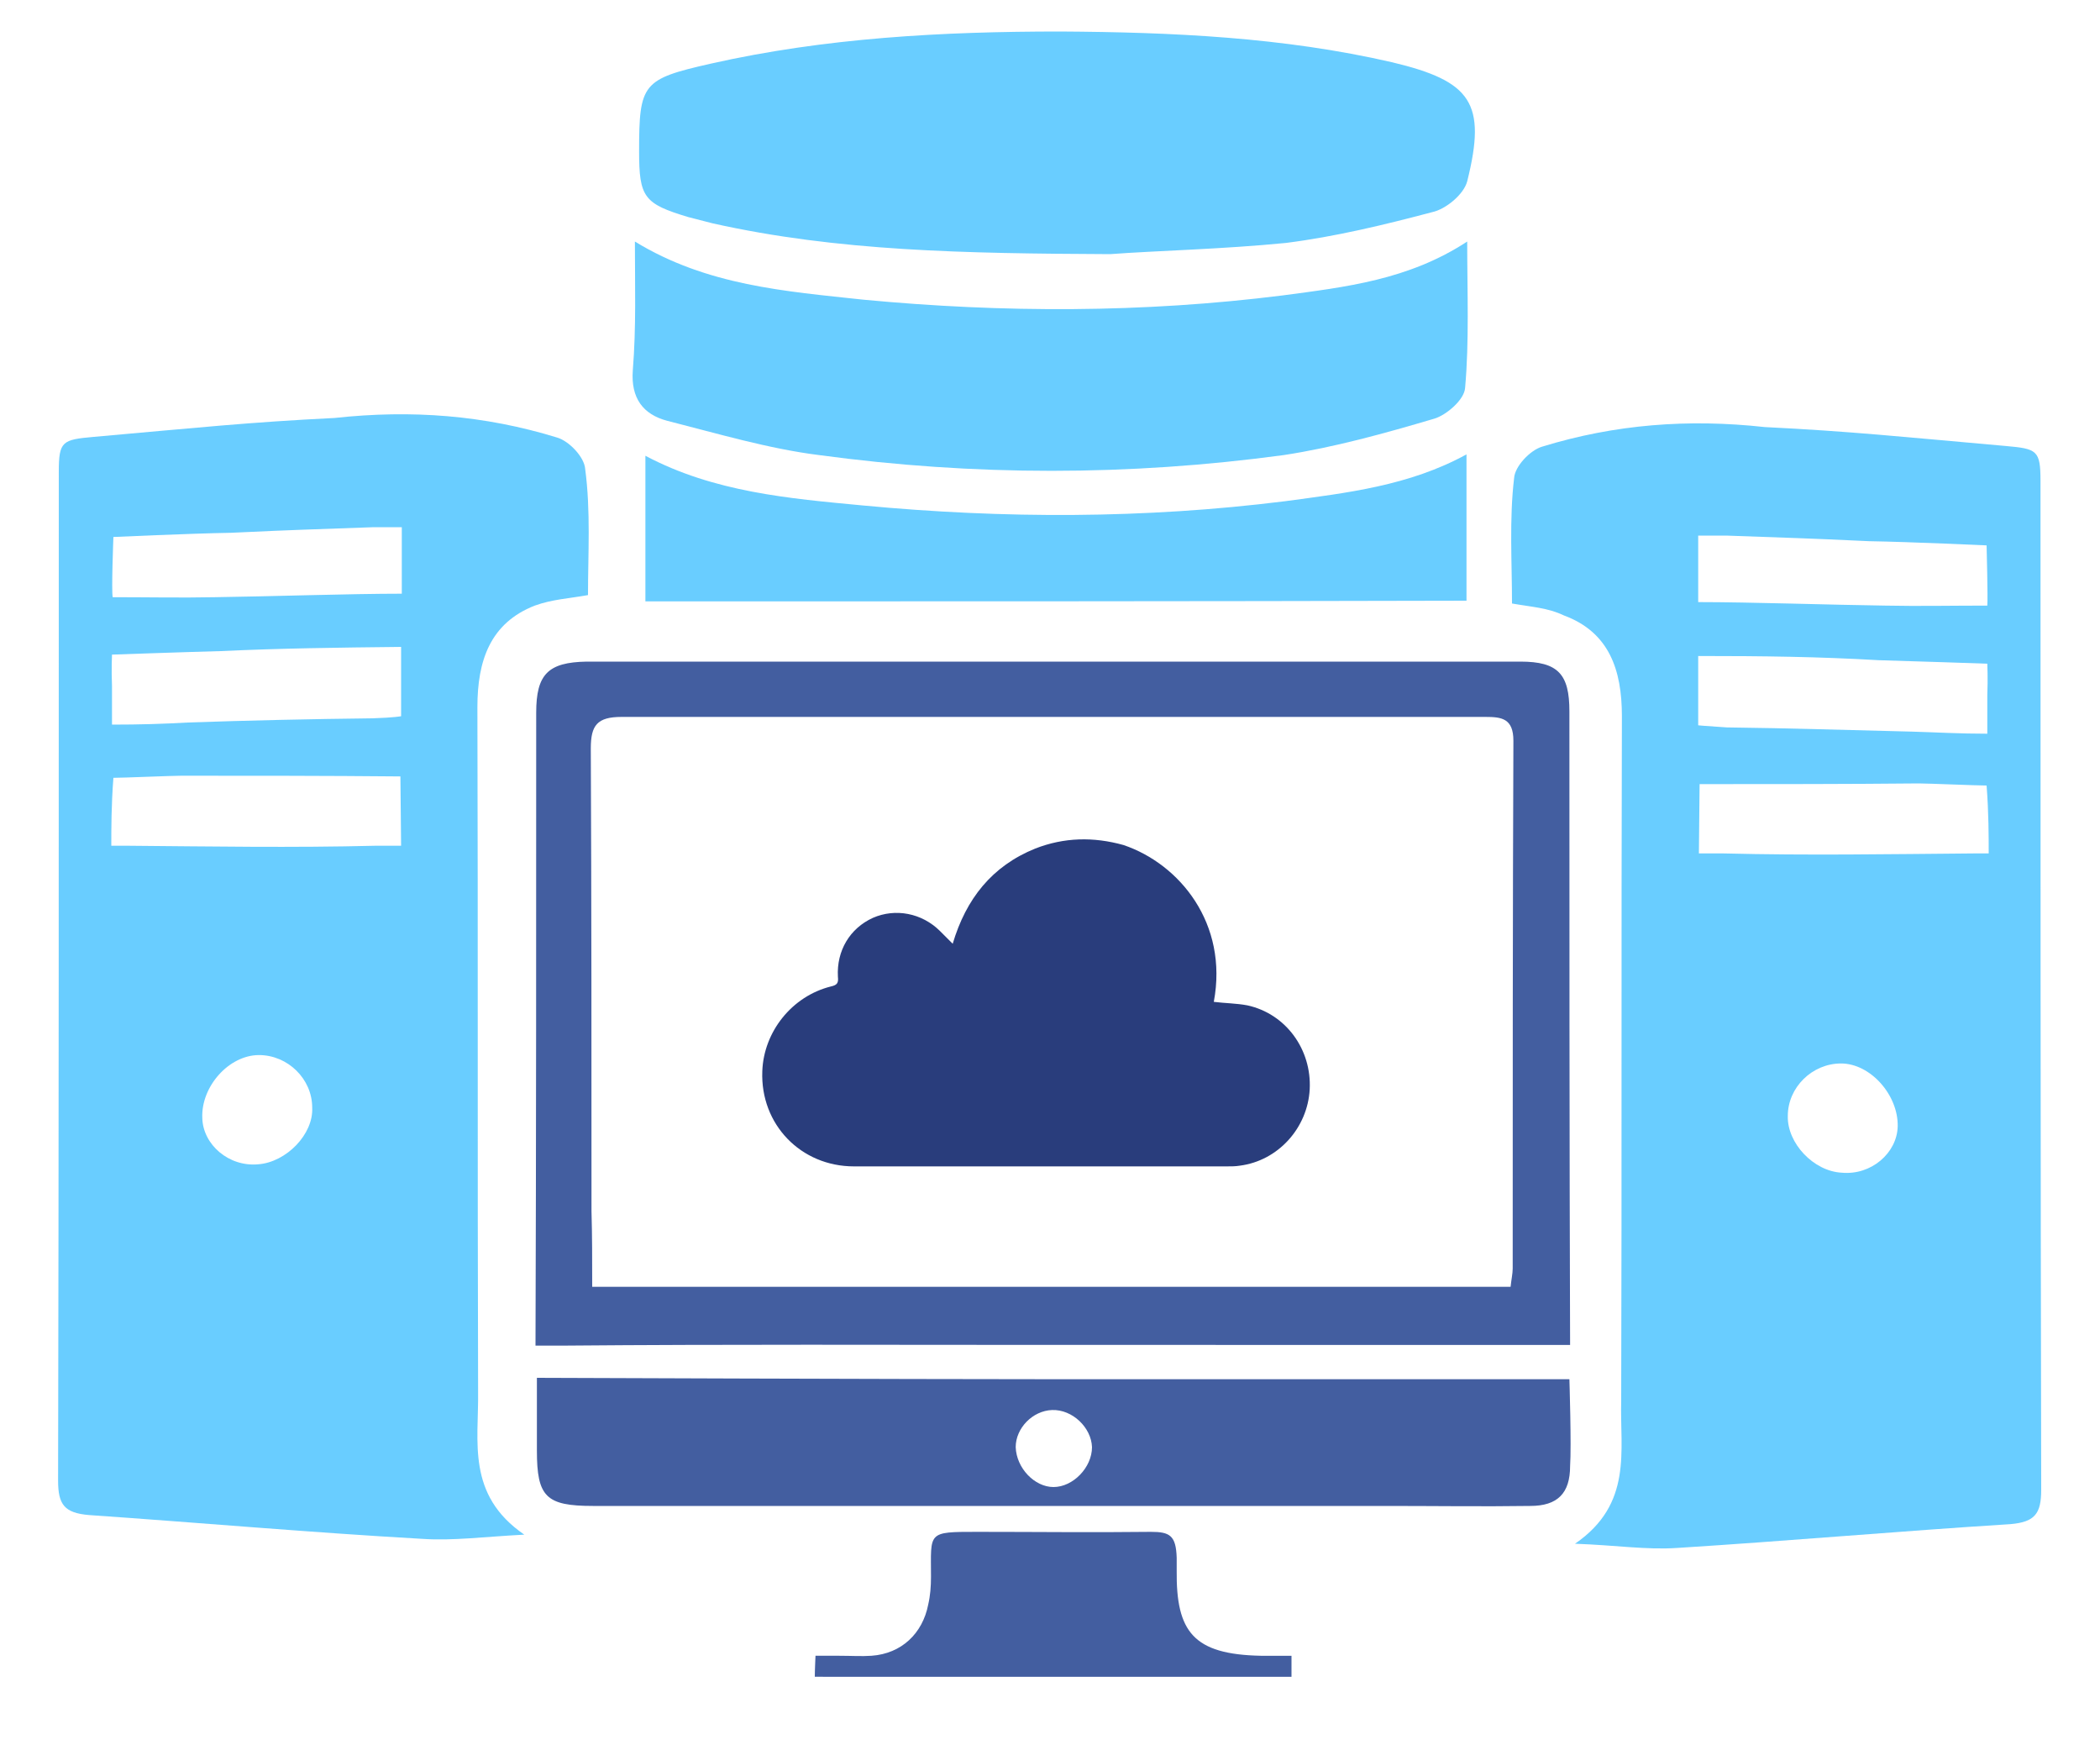
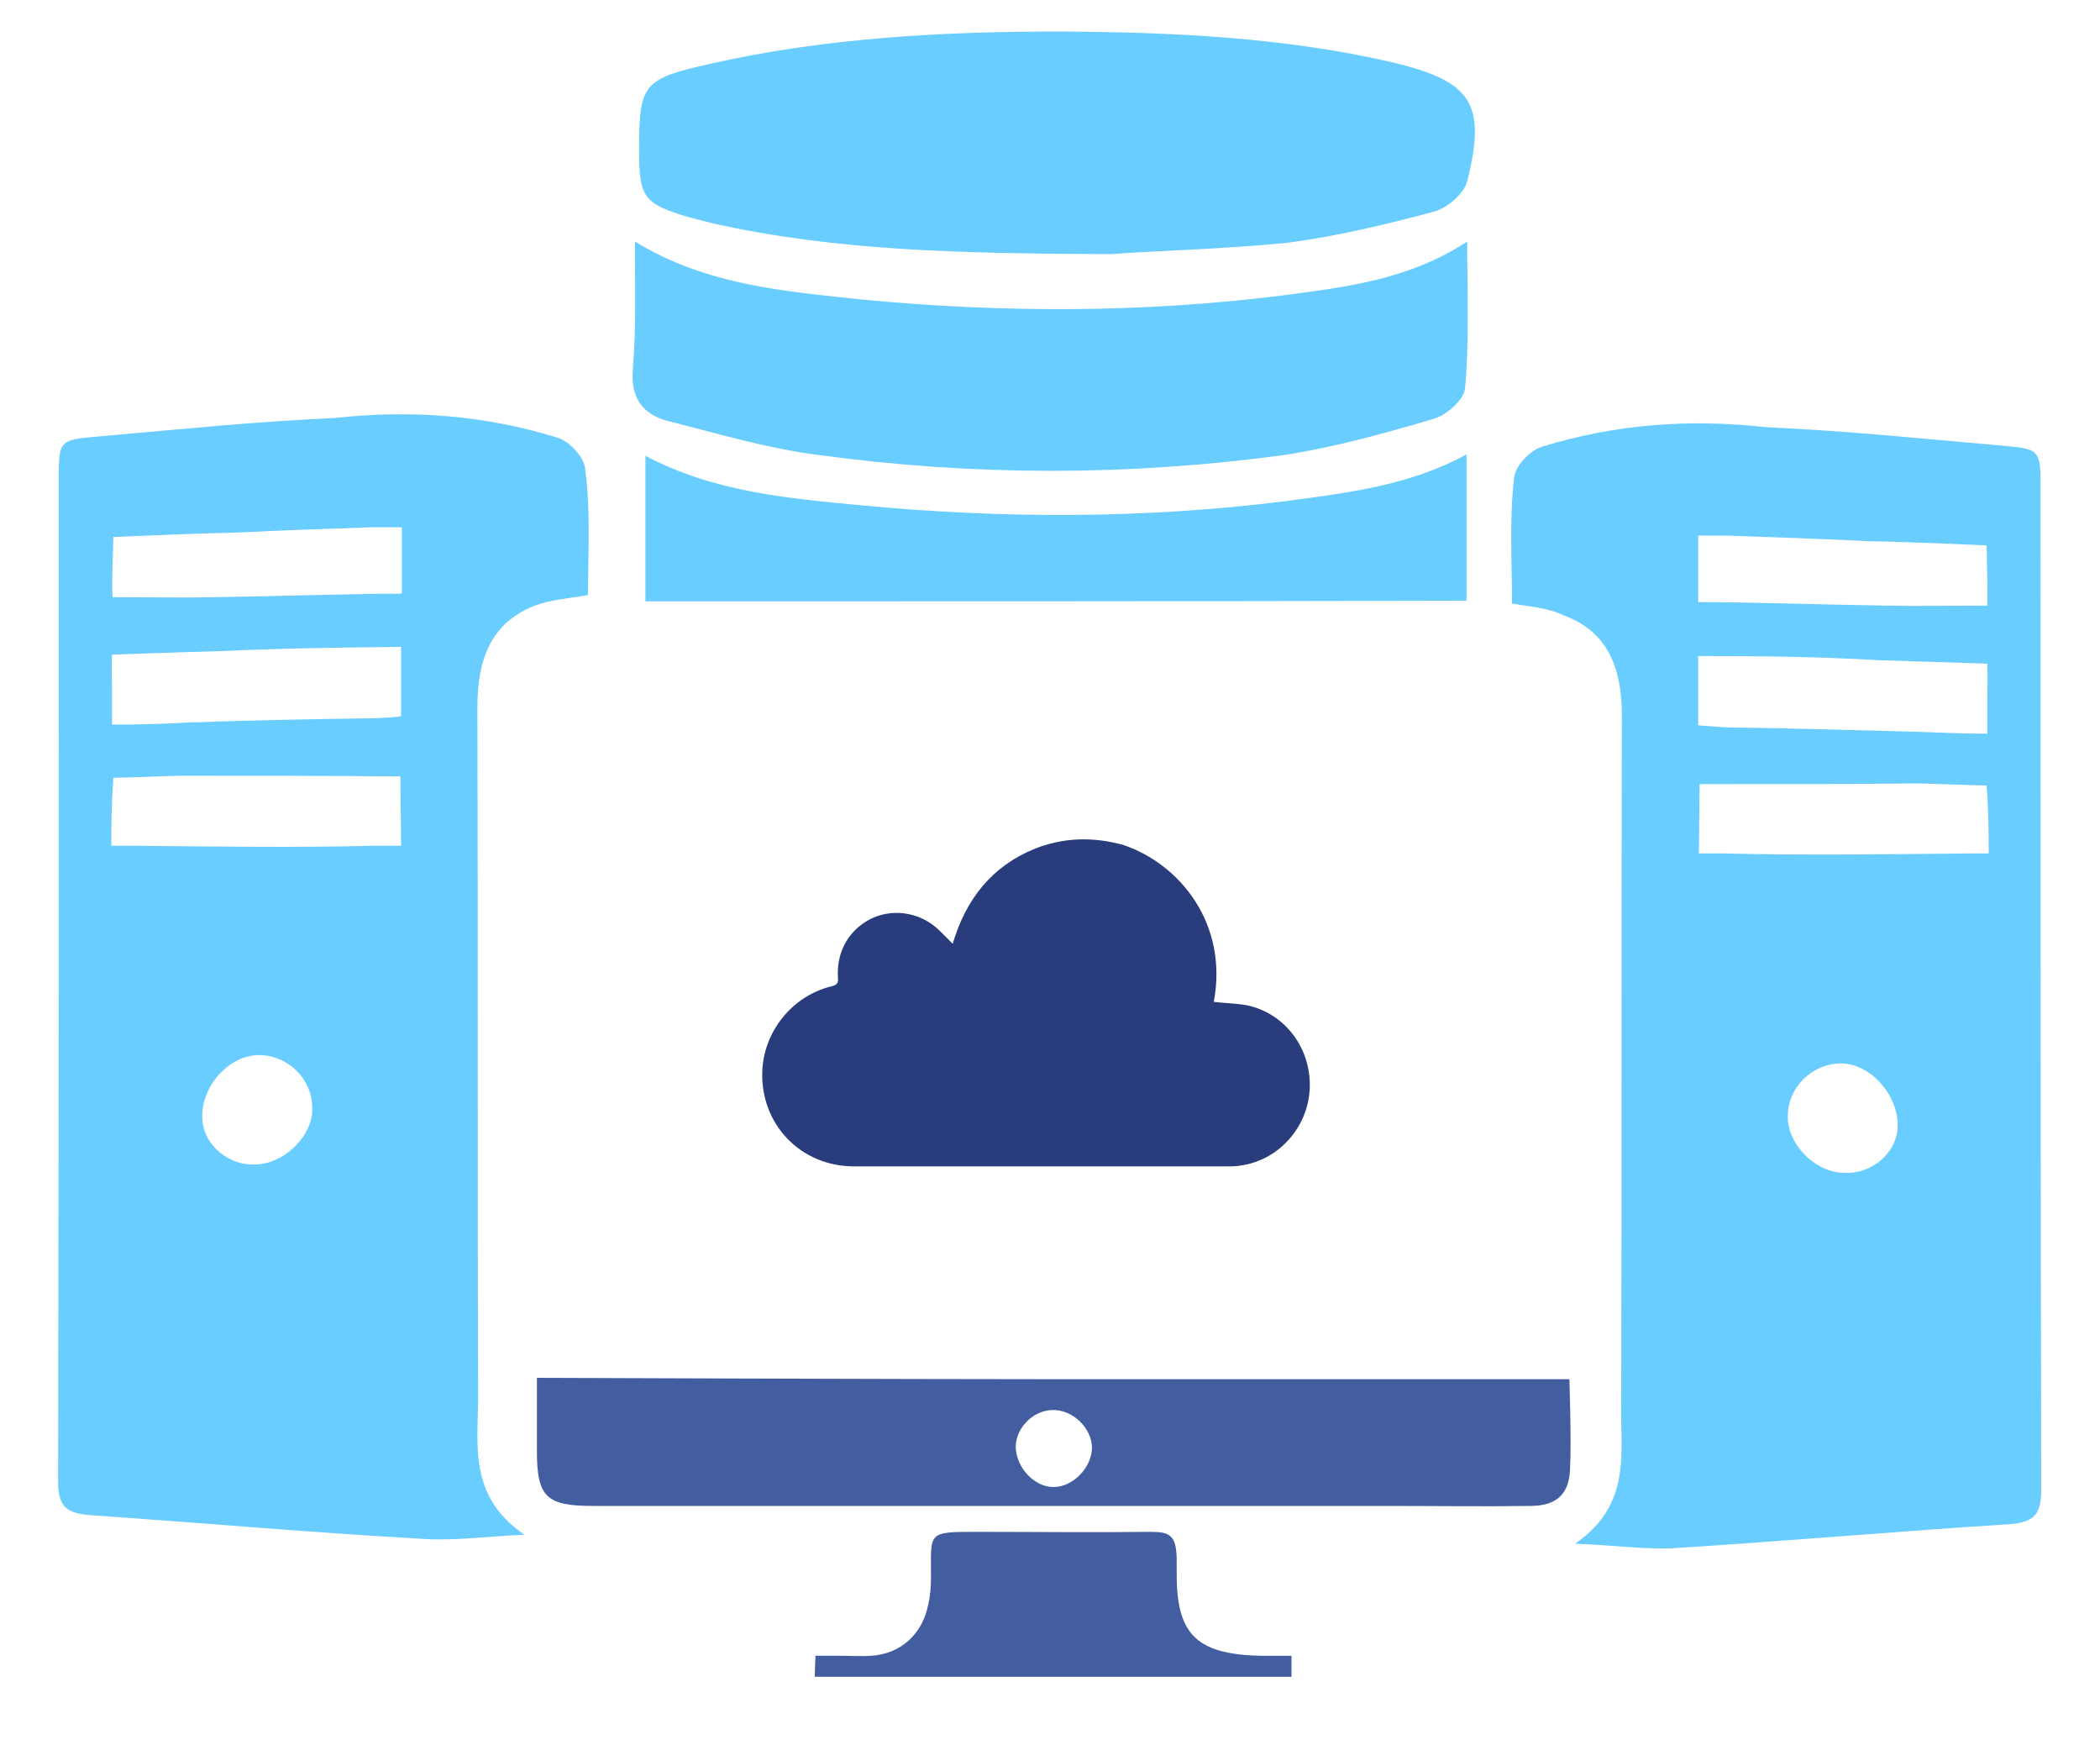
<svg xmlns="http://www.w3.org/2000/svg" version="1.1" id="Vrstva_1" x="0px" y="0px" viewBox="0 0 300 250" style="enable-background:new 0 0 300 250;" xml:space="preserve">
  <style type="text/css">
	.st0{fill:#435EA0;}
	.st1{fill:#69CDFF;}
	.st2{fill:#293D7C;}
</style>
  <g>
-     <path class="st0" d="M150.3,192.1c-23.3,0-46.4-0.1-69.7,0.1c-3.2,0-0.5,0-4.1,0c0.1-28.7,0.1-61.5,0.1-90.4c0-5.5,1.7-7.2,7.2-7.3   c44.5,0,88.9,0,133.4,0c5.4,0,7,1.8,7,7.1c0,28.9,0,61.5,0.1,90.5c-1.8,0-1,0-3.9,0C197.1,192.1,173.7,192.1,150.3,192.1z    M84.6,183.8c44,0,87.5,0,131.2,0c0.1-1,0.3-1.9,0.3-2.6c0-25.1,0-50.3,0.1-75.4c0-3.2-1.7-3.4-4-3.4c-41.1,0-82.1,0-123.4,0   c-3.5,0-4.4,1.2-4.4,4.5c0.1,22,0.1,44.1,0.1,66.1C84.6,176.4,84.6,179.9,84.6,183.8z" />
-     <path class="st0" d="M150.5,197c23.5,0,46.7,0,70.1,0c3,0,3.6,0,3.6,0s0.3,9.5,0.1,12.4c0,3.9-1.8,5.7-5.7,5.7   c-6.8,0.1-13.7,0-20.5,0c-37.8,0-75.7,0-113.4,0c-6.7,0-8-1.3-8-7.9c0-10.3,0-10.4,0-10.4S129.2,197,150.5,197z M150.5,212.4   c2.8,0,5.5-2.8,5.5-5.7c-0.1-2.8-2.8-5.4-5.7-5.3c-2.8,0.1-5.2,2.6-5.2,5.3C145.2,209.7,147.8,212.4,150.5,212.4z" />
+     <path class="st0" d="M150.5,197c23.5,0,46.7,0,70.1,0c3,0,3.6,0,3.6,0s0.3,9.5,0.1,12.4c0,3.9-1.8,5.7-5.7,5.7   c-6.8,0.1-13.7,0-20.5,0c-37.8,0-75.7,0-113.4,0c-6.7,0-8-1.3-8-7.9c0-10.3,0-10.4,0-10.4S129.2,197,150.5,197M150.5,212.4   c2.8,0,5.5-2.8,5.5-5.7c-0.1-2.8-2.8-5.4-5.7-5.3c-2.8,0.1-5.2,2.6-5.2,5.3C145.2,209.7,147.8,212.4,150.5,212.4z" />
    <path class="st0" d="M116.4,239.5c0-0.9,0.1-3,0.1-3s2.8,0,3.4,0c1.7,0,3.2,0.1,4.6,0c4.3-0.3,7.3-3.2,8.1-7.3   c0.3-1.3,0.4-2.6,0.4-4c0-6.4-0.6-6.4,6.6-6.4c8.3,0,16.5,0.1,24.8,0c2.7,0,3.6,0.5,3.7,3.7c0,0.6,0,1.2,0,1.8   c-0.1,8.8,2.4,12,12,12.2c2.6,0,2.7,0,4.4,0c0,0.6,0,2.4,0,3c-1.3,0-2.6,0-3.9,0c-20.2,0-40.5,0-60.7,0" />
  </g>
  <path class="st1" d="M216,86.2c0-5.9-0.4-12,0.3-17.9c0.1-1.7,2.3-4,4-4.5c10.4-3.2,20.9-4,31.8-2.8c12.2,0.6,19.7,1.4,34.4,2.7  c4.5,0.4,5,0.6,5,5c0,48.1,0,96,0.1,144.1c0,3.4-0.9,4.6-4.4,4.9c-15.9,1-31.7,2.4-47.6,3.4c-4.4,0.3-8.8-0.4-14.6-0.6  c8.3-5.7,6.4-13.3,6.6-20.4c0.1-32.6,0-65.2,0.1-97.8c0-6.6-1.8-12-8.3-14.4C221.1,86.8,218.8,86.7,216,86.2z M242.8,112  c0,1.9-0.1,7.7-0.1,9.9c1.7,0,2.6,0,3.6,0c12,0.3,23.5,0.1,35.6,0c0.8,0,1.5,0,2.2,0c0-2.4,0-5.8-0.3-9.7c-1.4,0-8.3-0.3-9.7-0.3  C263.8,112,253.5,112,242.8,112z M242.6,93.7c0,2.4,0,9.9,0,9.9s0.9,0.1,4.1,0.3c8.8,0.1,17.8,0.4,26.4,0.6  c3.5,0.1,6.8,0.3,10.8,0.3c0-1.9,0-3.7,0-5.5c0.1-2.4,0-4.5,0-4.5s-11.5-0.4-15.5-0.5C259.8,93.8,252,93.7,242.6,93.7z M242.6,86  c7.5,0,19.1,0.4,26.7,0.5c4.8,0.1,9.5,0,14.6,0c0.1-0.9-0.1-8.6-0.1-8.6S273,77.4,267,77.3c-10.7-0.5-9.7-0.4-20.4-0.8  c-1.2,0-2.3,0-4,0 M271.1,160.9c0.1-4.5-3.9-9-8.1-9c-4.1,0-7.6,3.4-7.6,7.5c-0.1,3.9,3.7,7.9,7.7,8.1  C267.3,167.9,271,164.7,271.1,160.9z" />
  <g>
    <path class="st1" d="M158.6,36.3c-20.9-0.1-38.9-0.4-56.8-4.4c-1.2-0.3-2.3-0.6-3.5-0.9c-6.3-1.9-7-2.8-7-9.4   c0-9.7,0.5-10.3,10.2-12.5c16.4-3.7,33.1-4.6,50-4.6c15.9,0.1,31.8,0.8,47.4,4.4c11.3,2.7,13.5,5.8,10.7,17c-0.5,1.9-3.1,4-5,4.4   c-6.8,1.8-13.8,3.5-20.9,4.4C174.6,35.6,165.3,35.8,158.6,36.3z" />
    <path class="st1" d="M90.7,34.5c10.3,6.3,21.5,7.1,32.6,8.3c20,1.9,40,1.9,59.9-0.6c9-1.2,18-2.2,26.4-7.7c0,7.2,0.3,14.2-0.3,20.9   c-0.1,1.7-2.7,3.9-4.4,4.4c-7.1,2.1-14.3,4.1-21.5,5.2c-22.2,3-44.2,3-66.4,0c-7.2-0.9-14.6-3.1-21.7-4.9c-3.4-0.9-5.2-3.2-4.9-7.2   C90.9,46.7,90.7,40.7,90.7,34.5z" />
    <path class="st1" d="M92.2,85.9c0-7,0-13.8,0-20.8c9.8,5.2,20.5,6.1,31.1,7.1c20.1,1.9,40.2,1.9,60.2-0.6c8.9-1.2,17.8-2.2,26-6.7   c0,7,0,13.8,0,20.9C170.4,85.9,131.5,85.9,92.2,85.9z" />
  </g>
  <path class="st1" d="M76.4,86.5C70,89,68.2,94.4,68.2,101c0.1,32.6,0,65.2,0.1,97.8c0.1,7.1-1.7,14.7,6.6,20.4  c-5.8,0.3-10.2,0.9-14.6,0.6c-15.9-0.9-31.7-2.3-47.6-3.4c-3.5-0.3-4.4-1.5-4.4-4.9c0.1-48.1,0.1-96,0.1-144.1c0-4.4,0.5-4.6,5-5  c14.7-1.3,22.2-2.1,34.4-2.7c11-1.2,21.4-0.4,31.8,2.8c1.7,0.5,3.9,2.8,4,4.5c0.8,6,0.4,12.1,0.4,18C81.2,85.5,78.9,85.6,76.4,86.5z   M25.9,110.8c-1.4,0-8.3,0.3-9.7,0.3c-0.3,3.9-0.3,7.2-0.3,9.7c0.6,0,1.4,0,2.2,0c12.1,0.1,23.6,0.3,35.6,0c1,0,1.9,0,3.6,0  c0-2.2-0.1-8-0.1-9.9C46.5,110.8,36.2,110.8,25.9,110.8z M31.5,93c-4,0.1-15.5,0.5-15.5,0.5s-0.1,2.1,0,4.5c0,1.8,0,3.6,0,5.5  c4,0,7.3-0.1,10.8-0.3c8.6-0.3,17.7-0.5,26.4-0.6c3.2-0.1,4.1-0.3,4.1-0.3s0-7.5,0-9.9C48,92.5,40.2,92.6,31.5,93z M57.4,75.3  c-1.7,0-2.8,0-4,0c-10.7,0.4-9.7,0.3-20.4,0.8c-5.9,0.1-16.8,0.6-16.8,0.6s-0.3,7.7-0.1,8.6c5,0,9.8,0.1,14.6,0  c7.6-0.1,19.2-0.5,26.7-0.5 M36.9,166.3c4-0.3,7.9-4.3,7.7-8.1c0-4.1-3.5-7.5-7.6-7.5c-4.3,0-8.3,4.5-8.1,9  C29,163.5,32.7,166.7,36.9,166.3z" />
  <path class="st2" d="M173.4,143.1c1.6,0.2,3.2,0.2,4.8,0.5c5.5,1.2,9.2,6.3,8.9,12c-0.3,5.5-4.5,10.2-10,10.9  c-0.6,0.1-1.2,0.1-1.9,0.1c-17.7,0-35.5,0-53.2,0c-7.6,0-13.4-6-13.1-13.6c0.2-5.6,4.2-10.7,9.8-12.1c0.9-0.2,1.1-0.5,1-1.4  c-0.2-3.7,1.7-6.9,5-8.4c3.2-1.4,7-0.7,9.6,1.9c0.6,0.6,1.1,1.1,1.8,1.8c1.9-6.4,5.6-11.1,11.8-13.6c4.1-1.6,8.3-1.7,12.6-0.5  C168.5,123.4,175.5,131.9,173.4,143.1z" />
</svg>